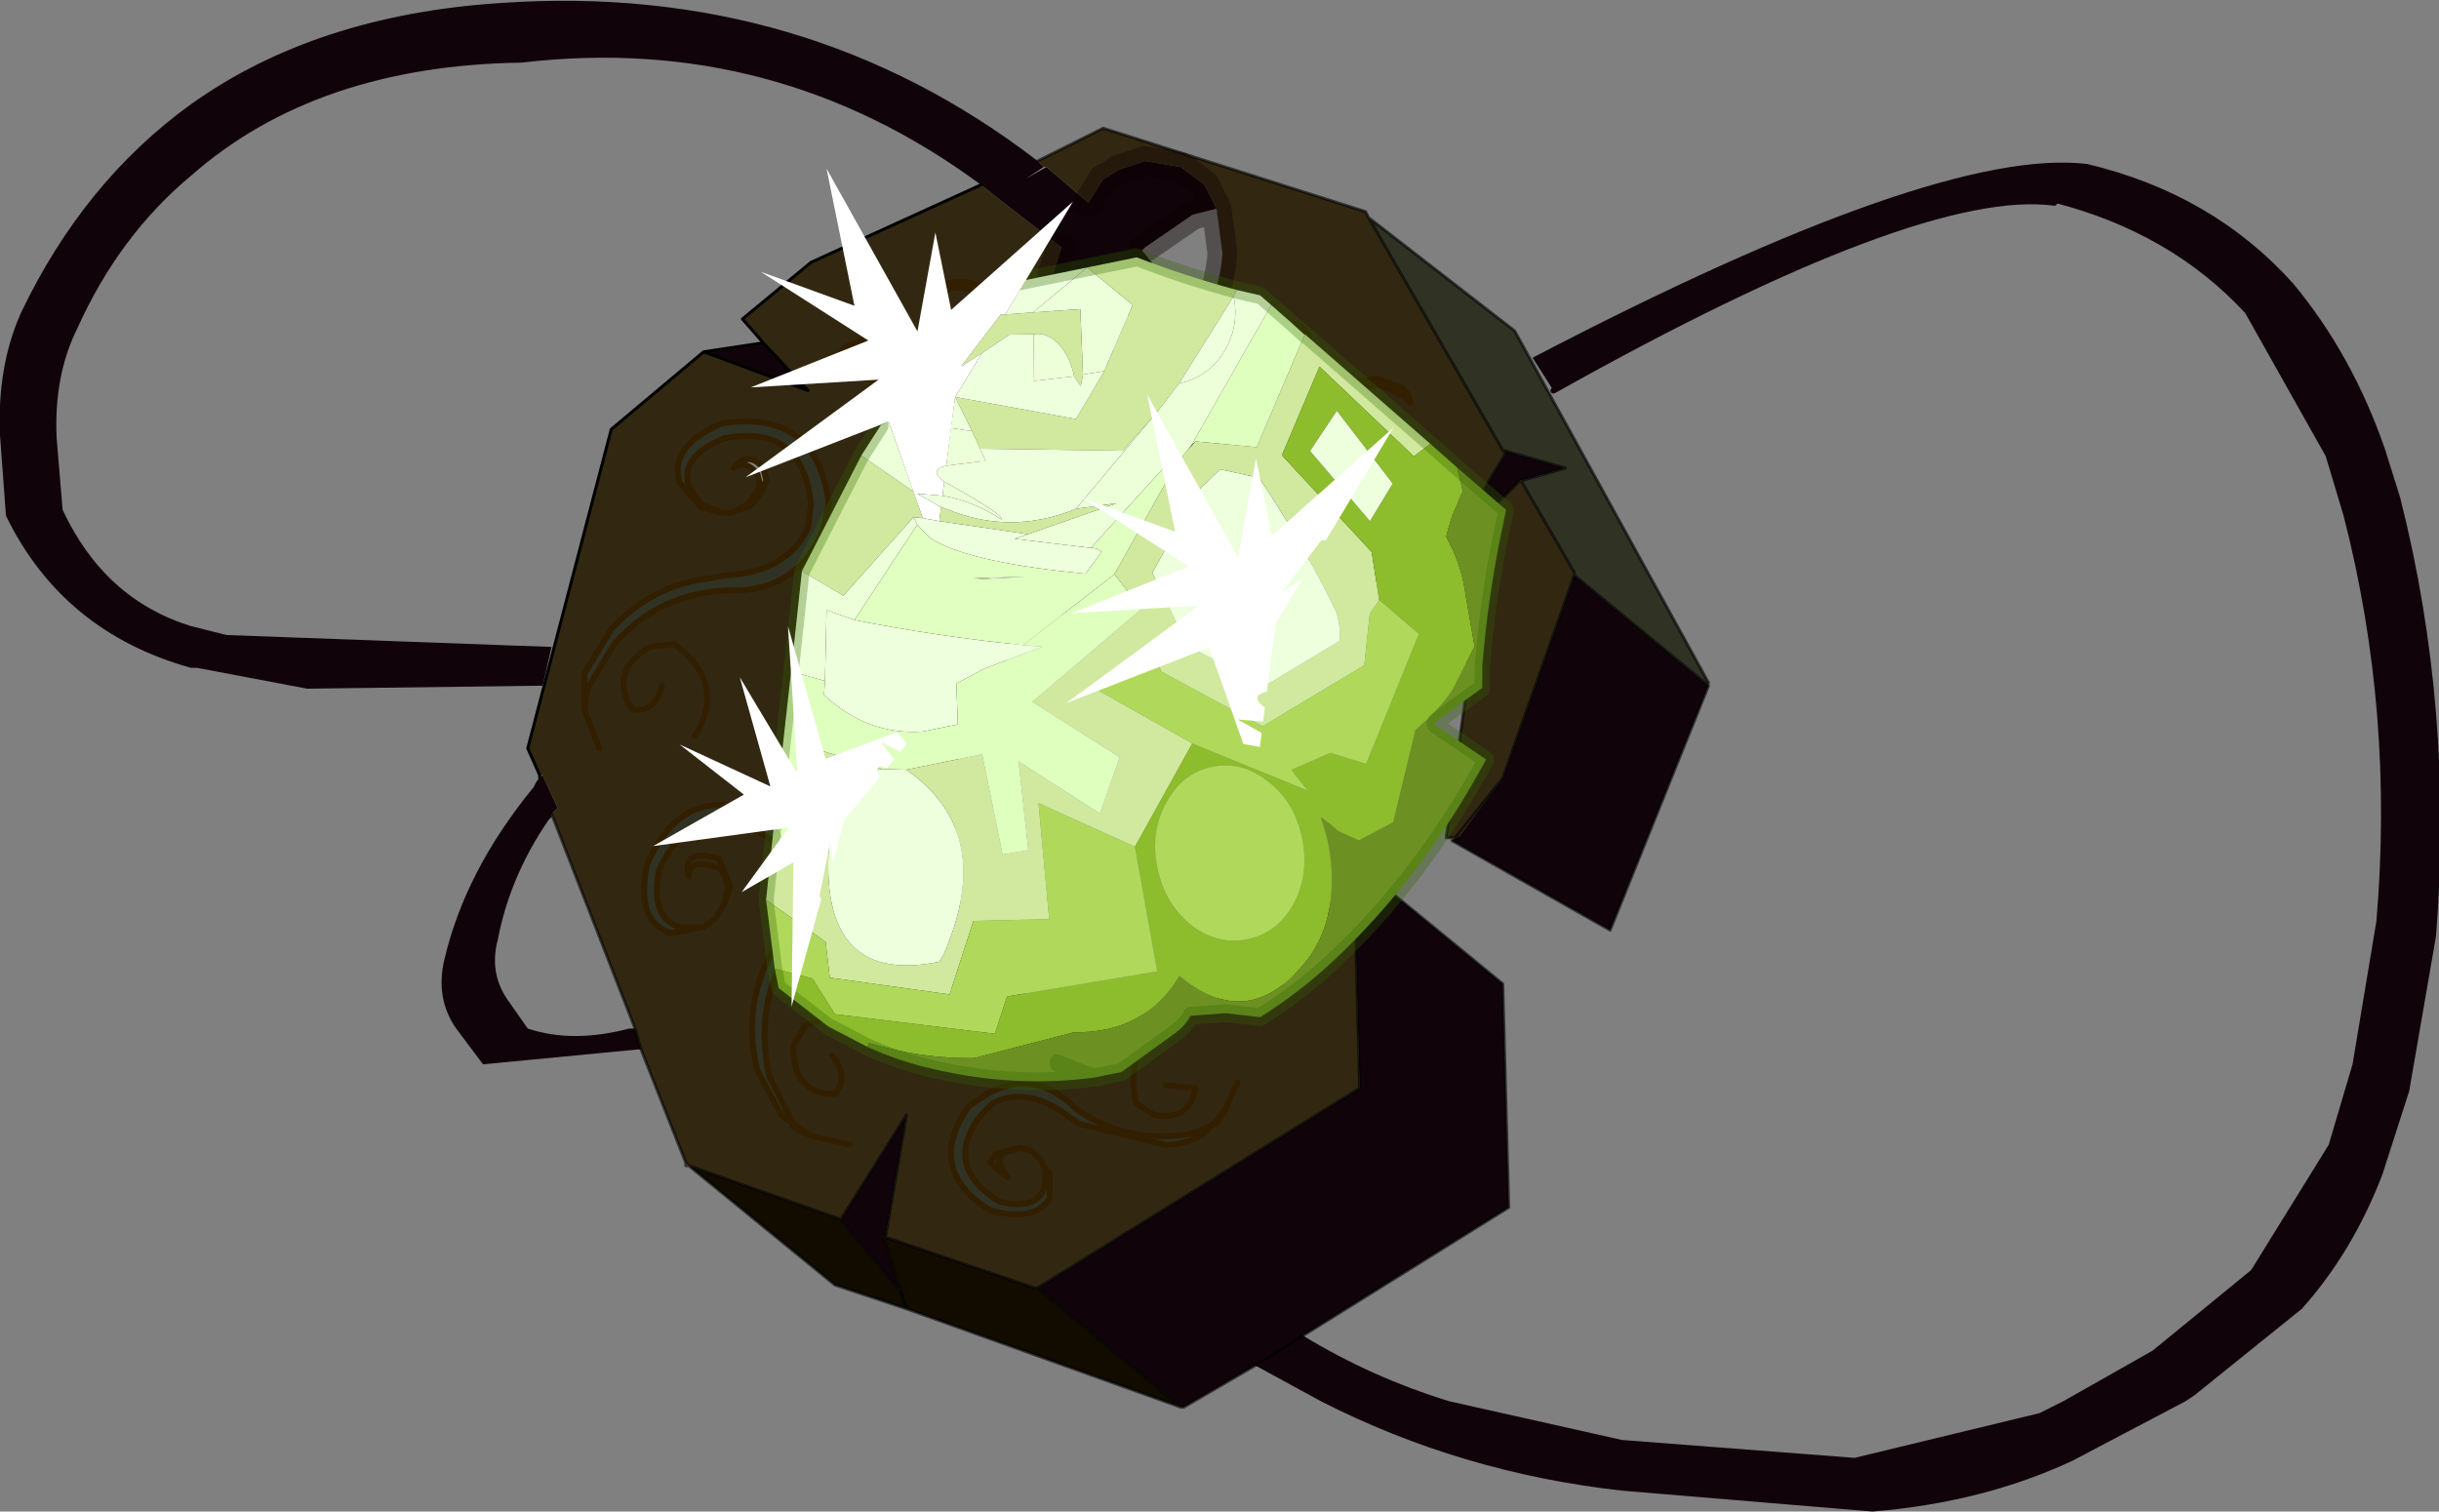
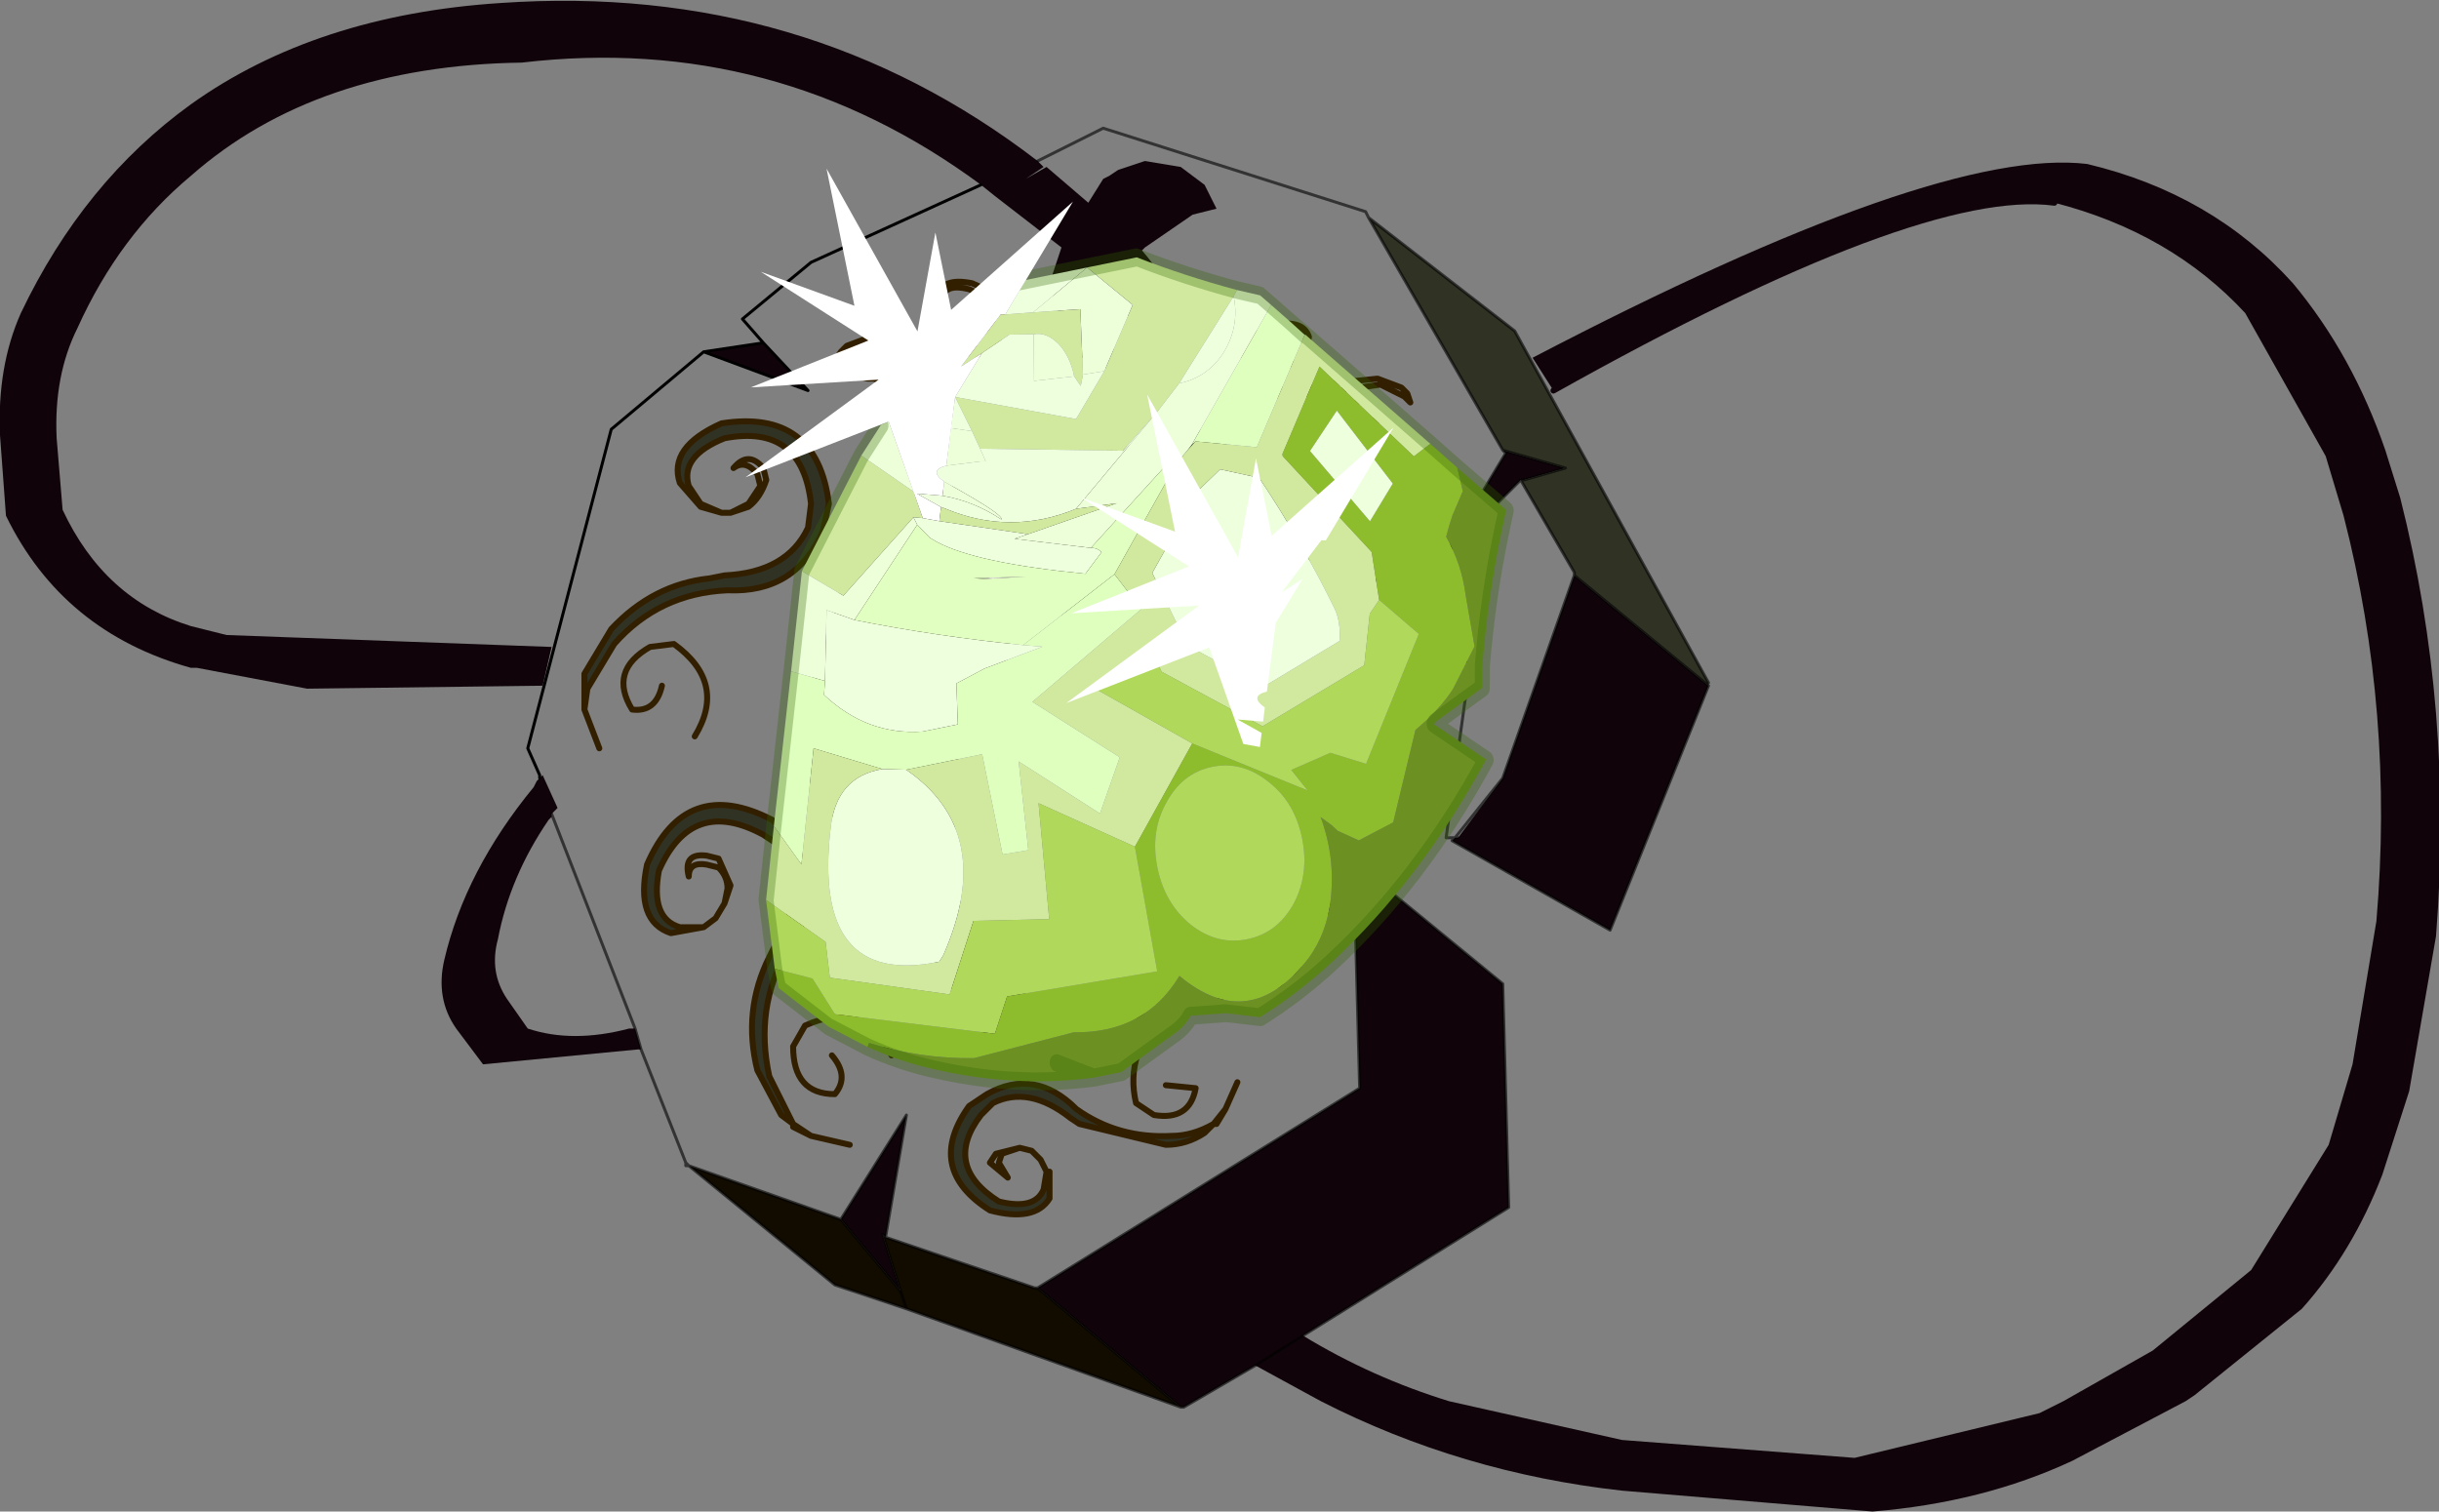
<svg xmlns="http://www.w3.org/2000/svg" xmlns:xlink="http://www.w3.org/1999/xlink" width="40.9px" height="25.35px">
  <rect width="100%" height="100%" fill="#808080" stroke="none" />
  <g transform="matrix(1, 0, 0, 1, -240.15, -189.35)">
    <use xlink:href="#object-0" width="40.9" height="25.35" transform="matrix(1, 0, 0, 1, 240.15, 189.35)" />
    <use xlink:href="#object-1" width="61.05" height="53.1" transform="matrix(0.245, -0.05, 0.06, 0.295, 249, 193.2)" />
  </g>
  <defs>
    <g transform="matrix(1, 0, 0, 1, 20.45, 12.65)" id="object-0">
      <path fill-rule="evenodd" fill="#10040a" stroke="none" d="M1.4 9.75Q2.55 10.45 3.85 10.85L6.75 11.5L10.65 11.8L13.75 11.05L14.15 10.85L15.65 10L17.3 8.65L18.6 6.55L19 5.2L19.4 2.8Q19.7 -0.7 18.85 -4L18.55 -5L17.2 -7.4Q15.95 -8.75 14 -9.25Q11.75 -9.55 5.6 -6.1L5.25 -6.65Q12.05 -10.2 14.55 -9.9Q16.65 -9.4 18 -7.9Q19 -6.7 19.55 -5.1L19.8 -4.3Q20.7 -0.75 20.4 3.05L19.95 5.65L19.5 7.05Q19 8.35 18.15 9.3L16.35 10.75L16.2 10.85L14.3 11.85Q12.8 12.55 10.95 12.7L6.75 12.35Q4.05 12.05 1.7 10.85L0.6 10.25L1.4 9.75L0.6 10.25L-0.6 10.95L-0.65 10.95L-3.05 8.95L2.35 5.6L2.25 1.8L4.75 3.85L4.85 7.6L1.4 9.75M-2.2 -9.25L-1.95 -9.65L-1.85 -9.7L-1.7 -9.8L-1.25 -9.95L-0.65 -9.85L-0.25 -9.55L-0.05 -9.15L-0.45 -9.05L-1.25 -8.5L-1.3 -8.45Q-0.6 -7.65 -0.7 -6.85L-1.1 -6.55L-1.75 -7.75L-1.85 -7L-1.65 -6.45Q-2.2 -6.45 -2.5 -6.85L-2.8 -7.7L-2.8 -8.05L-2.65 -8.5L-3.75 -9.35L-4 -9.55Q-7.45 -12.1 -11.7 -11.6Q-15.15 -11.55 -17.25 -9.7Q-18.45 -8.7 -19.15 -7.15Q-19.55 -6.35 -19.5 -5.3L-19.4 -4.1Q-18.7 -2.6 -17.25 -2.15L-16.65 -2L-11.2 -1.8L-11.35 -1.15L-15.3 -1.1L-17.15 -1.45L-17.25 -1.45Q-19.4 -2.05 -20.35 -4L-20.45 -5.35Q-20.5 -6.5 -20.1 -7.4Q-19.05 -9.6 -17.25 -10.9Q-15.15 -12.4 -12.05 -12.6Q-6.95 -12.95 -3.05 -9.95L-2.95 -9.85L-3.25 -9.65L-2.9 -9.85L-2.2 -9.25M8.2 -1.15L6.55 2.95L3.9 1.45L3.95 1.4L4 1.4L4.75 0.4L5.95 -3L8.2 -1.15M-3.95 -0.35L-4.55 -0.2L-5.2 -1.15L-3.95 -0.35M5.05 -4.6L3.75 -3.3L4.8 -5.05L4.75 -5.1L5.8 -4.8L5.1 -4.6L5.05 -4.6M-8.65 -6.75L-7.65 -6.9L-6.9 -6.1L-8.65 -6.75M-11.35 0.35L-11.1 0.9L-11.2 1L-11.2 1.05L-11.25 1.1Q-11.9 2.05 -12.1 3.1Q-12.25 3.65 -11.95 4.1L-11.6 4.6Q-10.85 4.85 -9.9 4.6L-9.8 4.6L-9.7 4.95L-9.75 4.95L-12.35 5.2L-12.8 4.6Q-13.15 4.1 -13 3.45Q-12.65 1.95 -11.5 0.55L-11.45 0.45L-11.4 0.4L-11.35 0.35M-6.35 7.8L-5.25 6.05L-5.6 8.1L-5.65 8.05L-5.35 9L-6.35 7.8" />
-       <path fill-rule="evenodd" fill="#322812" stroke="none" d="M-0.05 -9.15L-0.25 -9.55L-0.65 -9.85L-1.25 -9.95L-1.7 -9.8L-1.85 -9.7L-1.95 -9.65L-2.2 -9.25L-2.9 -9.85L-2.95 -9.85L-3.05 -9.95L-1.95 -10.5L2.45 -9.1L2.5 -9L4.75 -5.1L4.8 -5.05L3.75 -3.3L5.05 -4.6L5.95 -3.05L5.95 -3L4.75 0.4L4 1.4L3.95 1.4L3.8 1.4L4.2 -1.5L2.1 -3.4L-0.2 -5.45L-5.75 -4.2L-5.9 -4.2L-7.15 -0.15L-7.2 0L-3.8 4.9L-2.8 4.7L-0.9 4.3L1.2 3.85L2.25 1.8L2.35 5.6L-3.05 8.95L-3.1 8.95L-5.6 8.1L-5.25 6.05L-6.35 7.8L-8.9 6.9L-8.95 6.85L-9.7 4.95L-9.8 4.6L-11.2 1L-11.1 0.9L-11.35 0.35L-11.4 0.35L-11.6 -0.1L-10.2 -5.45L-8.65 -6.75L-6.9 -6.1L-7.65 -6.9L-8 -7.3L-6.85 -8.25L-4 -9.55L-3.75 -9.35L-2.65 -8.5L-2.8 -8.05L-2.8 -7.7L-2.5 -6.85Q-2.2 -6.45 -1.65 -6.45L-1.55 -6.45L-1.1 -6.55L-0.7 -6.85L-0.45 -7.05L-0.3 -7.25Q0 -7.75 0.05 -8.4L-0.05 -9.15M0.85 -6.6L0.85 -6.7L1.05 -6.85L0.9 -6.7L0.95 -6.6L1.1 -6.55L1.25 -6.55L1.1 -6.5Q0.95 -6.5 0.85 -6.6Q0.95 -6.5 1.1 -6.5L1.25 -6.55L1.1 -6.55L0.95 -6.6L0.9 -6.7L1.05 -6.85L0.85 -6.7L0.85 -6.6M1.25 -6.55L1.35 -6.6L1.45 -6.75L1.45 -6.95Q1.35 -7.2 0.95 -7.1Q0.35 -6.85 0.65 -6.25L0.8 -6.1L1.6 -6.15L1.7 -6.2L2.65 -6.3L3.05 -6.15L3.15 -6.05L3.2 -5.9L3.1 -6L2.7 -6.2L1.65 -6.05L0.7 -6L0.55 -6.15Q0.15 -6.9 0.9 -7.2Q1.4 -7.3 1.5 -7L1.45 -6.75L1.35 -6.6L1.45 -6.75L1.5 -7Q1.4 -7.3 0.9 -7.2Q0.15 -6.9 0.55 -6.15L0.7 -6L1.65 -6.05L2.7 -6.2L3.1 -6L3.2 -5.9L3.15 -6.05L3.05 -6.15L2.65 -6.3L1.7 -6.2L1.6 -6.15L0.8 -6.1L0.65 -6.25Q0.35 -6.85 0.95 -7.1Q1.35 -7.2 1.45 -6.95L1.45 -6.75L1.35 -6.6L1.25 -6.55M2.3 -5.9Q2.1 -5.45 2.6 -5.6L2.7 -5.6L2.85 -5.65L2.45 -6L2.3 -5.9L2.45 -6L2.85 -5.65L2.7 -5.6L2.6 -5.6Q2.1 -5.45 2.3 -5.9M-4.55 -7.3L-4.65 -7.45L-4.65 -7.65Q-4.6 -7.9 -4.2 -7.8Q-3.6 -7.55 -3.9 -6.95L-4 -6.8L-4.85 -6.85L-4.95 -6.9L-5.85 -7L-6.25 -6.85L-6.35 -6.75L-6.45 -6.6L-6.35 -6.7L-5.9 -6.9L-4.9 -6.75L-3.95 -6.7L-3.75 -6.85Q-3.4 -7.6 -4.15 -7.9Q-4.65 -8 -4.7 -7.7L-4.7 -7.45L-4.65 -7.45L-4.55 -7.3L-4.5 -7.25L-4.35 -7.2L-4.1 -7.3L-4.05 -7.4Q-4.1 -7.6 -4.25 -7.55L-4.15 -7.4L-4.15 -7.3L-4.35 -7.25L-4.5 -7.25L-4.35 -7.25L-4.15 -7.3L-4.15 -7.4L-4.25 -7.55Q-4.1 -7.6 -4.05 -7.4L-4.1 -7.3L-4.35 -7.2L-4.5 -7.25L-4.55 -7.3L-4.65 -7.45L-4.7 -7.45L-4.7 -7.7Q-4.65 -8 -4.15 -7.9Q-3.4 -7.6 -3.75 -6.85L-3.95 -6.7L-4.9 -6.75L-5.9 -6.9L-6.35 -6.7L-6.45 -6.6L-6.35 -6.75L-6.25 -6.85L-5.85 -7L-4.95 -6.9L-4.85 -6.85L-4 -6.8L-3.9 -6.95Q-3.6 -7.55 -4.2 -7.8Q-4.6 -7.9 -4.65 -7.65L-4.65 -7.45L-4.55 -7.3M-5.7 -6.7L-5.5 -6.6Q-5.35 -6.15 -5.8 -6.3L-5.9 -6.3L-6.1 -6.35Q-6.1 -6.75 -5.7 -6.7Q-6.1 -6.75 -6.1 -6.35L-5.9 -6.3L-5.8 -6.3Q-5.35 -6.15 -5.5 -6.6L-5.7 -6.7M-8.7 -4.2L-8.9 -4.5Q-9.05 -5 -8.3 -5.3Q-7 -5.55 -6.85 -4.2L-6.9 -3.8Q-7.25 -3.05 -8.3 -3L-8.55 -2.95Q-9.5 -2.85 -10.2 -2.1L-10.65 -1.35L-10.65 -1.05L-10.65 -0.75L-10.6 -1.1L-10.15 -1.85Q-9.4 -2.7 -8.25 -2.75Q-7.1 -2.7 -6.65 -3.75L-6.55 -4.2Q-6.75 -5.8 -8.35 -5.55Q-9.25 -5.15 -9.05 -4.55L-8.7 -4.15L-8.35 -4.05L-8.7 -4.2M-8.2 -4.05L-8.35 -4.05L-8.2 -4.05L-7.9 -4.15Q-7.7 -4.3 -7.6 -4.6L-7.65 -4.8Q-7.9 -5.1 -8.15 -4.8Q-7.95 -4.95 -7.75 -4.7L-7.7 -4.5L-7.9 -4.2L-8.2 -4.05M-10.4 -0.1L-10.65 -0.75L-10.4 -0.1M-9.35 -1.15Q-9.45 -0.7 -9.85 -0.75Q-10.25 -1.4 -9.55 -1.8L-9.15 -1.85Q-8.25 -1.2 -8.8 -0.3Q-8.25 -1.2 -9.15 -1.85L-9.55 -1.8Q-10.25 -1.4 -9.85 -0.75Q-9.45 -0.7 -9.35 -1.15M-6.5 5.05Q-6.2 5.4 -6.45 5.7Q-7.15 5.7 -7.15 4.9L-6.95 4.55Q-5.95 4.1 -5.5 5.05Q-5.95 4.1 -6.95 4.55L-7.15 4.9Q-7.15 5.7 -6.45 5.7Q-6.2 5.4 -6.5 5.05M-8.3 2.5L-8.2 2.2L-8.4 1.75L-8.6 1.7Q-9 1.65 -8.9 2.05Q-8.9 1.8 -8.6 1.85L-8.4 1.9Q-8.25 2.05 -8.25 2.25L-8.3 2.5L-8.45 2.75L-8.65 2.9L-8.45 2.75L-8.3 2.5L-8.25 2.25Q-8.25 2.05 -8.4 1.9L-8.6 1.85Q-8.9 1.8 -8.9 2.05Q-9 1.65 -8.6 1.7L-8.4 1.75L-8.2 2.2L-8.3 2.5M-8.65 2.9L-9.05 2.9Q-9.55 2.75 -9.4 1.95Q-8.85 0.7 -7.65 1.35L-7.35 1.55Q-6.9 2.25 -7.45 3.2L-7.55 3.4Q-8 4.3 -7.75 5.3L-7.35 6.05L-7.15 6.2L-7.55 5.4Q-7.8 4.25 -7.25 3.3Q-6.55 2.35 -7.2 1.4L-7.5 1.1Q-8.95 0.35 -9.6 1.85Q-9.8 2.8 -9.2 3L-8.65 2.9L-8.45 2.75L-8.65 2.9M-6.2 6.55L-6.85 6.4L-7.15 6.2L-6.85 6.4L-6.2 6.55M-2.9 7L-2.95 7.3Q-3.1 7.65 -3.7 7.5Q-4.65 6.9 -4 6.05L-3.8 5.85Q-3.2 5.55 -2.5 6.1L-2.35 6.2L-0.9 6.55Q-0.55 6.55 -0.25 6.35L-0.1 6.2Q-0.45 6.4 -0.8 6.4Q-1.7 6.45 -2.4 5.95Q-3.1 5.25 -3.9 5.7L-4.2 5.9Q-4.95 6.95 -3.85 7.65Q-3.1 7.85 -2.85 7.45L-2.85 7L-2.9 7L-3 6.8L-3.15 6.65L-3.35 6.6L-3.75 6.7L-3.85 6.85L-3.55 7.1L-3.7 6.85L-3.65 6.7L-3.35 6.6L-3.15 6.65L-3 6.8L-2.9 7L-3 6.8L-2.9 7L-2.85 7L-2.9 7M-3.15 6.65L-3.35 6.6L-3.65 6.7L-3.7 6.85L-3.55 7.1L-3.85 6.85L-3.75 6.7L-3.35 6.6L-3.15 6.65M0.3 5.5L0.1 5.95L-0.1 6.2L0.1 5.95L0.3 5.5M-7.15 6.2L-7.15 6.25L-6.85 6.4L-7.15 6.25L-7.15 6.2M3.95 1.4L4.75 0.4L3.95 1.4M-0.9 5.55L-0.4 5.6Q-0.5 6.15 -1.1 6.05L-1.4 5.85Q-1.6 5 -0.9 4.3Q-1.6 5 -1.4 5.85L-1.1 6.05Q-0.5 6.15 -0.4 5.6L-0.9 5.55M-0.1 6.2L-0.05 6.2L0.1 5.95L-0.05 6.2L-0.1 6.2" />
      <path fill-rule="evenodd" fill="#303224" stroke="none" d="M2.5 -9L4.95 -7.1L8.2 -1.2L8.2 -1.15L5.95 -3L5.95 -3.05L5.05 -4.6L5.1 -4.6L5.8 -4.8L4.75 -5.1L2.5 -9M5.05 -4.6L5.1 -4.6L5.05 -4.6M-10.65 -1.05L-10.65 -1.35L-10.2 -2.1Q-9.5 -2.85 -8.55 -2.95L-8.3 -3Q-7.25 -3.05 -6.9 -3.8L-6.85 -4.2Q-7 -5.55 -8.3 -5.3Q-9.05 -5 -8.9 -4.5L-8.7 -4.2L-8.7 -4.15L-9.05 -4.55Q-9.25 -5.15 -8.35 -5.55Q-6.75 -5.8 -6.55 -4.2L-6.65 -3.75Q-7.1 -2.7 -8.25 -2.75Q-9.4 -2.7 -10.15 -1.85L-10.6 -1.1L-10.65 -1.05M-7.15 6.2L-7.35 6.05L-7.75 5.3Q-8 4.3 -7.55 3.4L-7.45 3.2Q-6.9 2.25 -7.35 1.55L-7.65 1.35Q-8.85 0.7 -9.4 1.95Q-9.55 2.75 -9.05 2.9L-8.65 2.9L-9.2 3Q-9.8 2.8 -9.6 1.85Q-8.95 0.35 -7.5 1.1L-7.2 1.4Q-6.55 2.35 -7.25 3.3Q-7.8 4.25 -7.55 5.4L-7.15 6.2M-0.1 6.2L-0.25 6.35Q-0.55 6.55 -0.9 6.55L-2.35 6.2L-2.5 6.1Q-3.2 5.55 -3.8 5.85L-4 6.05Q-4.65 6.9 -3.7 7.5Q-3.1 7.65 -2.95 7.3L-2.9 7L-2.85 7L-2.85 7.45Q-3.1 7.85 -3.85 7.65Q-4.95 6.95 -4.2 5.9L-3.9 5.7Q-3.1 5.25 -2.4 5.95Q-1.7 6.45 -0.8 6.4Q-0.45 6.4 -0.1 6.2" />
      <path fill-rule="evenodd" fill="#110b00" stroke="none" d="M2.1 -3.4L-3.35 -2.2L-5.75 -4.2L-0.2 -5.45L2.1 -3.4M-8.9 6.9L-6.35 7.8L-5.35 9L-5.65 8.05L-5.6 8.1L-3.1 8.95L-3.05 8.95L-0.65 10.95L-5.25 9.3L-5.35 9L-5.25 9.3L-6.45 8.9L-8.9 6.9" />
      <path fill-rule="evenodd" fill="#1b1000" stroke="none" d="M-3.4 -2.2L-3.95 -0.35L-5.2 -1.15L-4.55 -0.2L-4.2 0.4L-4.65 1.9L-4.7 2L-2.8 4.7L-3.8 4.9L-7.2 0L-7.15 -0.15L-5.9 -4.2L-5.75 -4.2L-3.35 -2.2L-3.4 -2.2M-4.65 1.9L-7.15 -0.15L-4.65 1.9" />
      <path fill="none" stroke="#000000" stroke-opacity="0.6" stroke-width="0.05" stroke-linecap="round" stroke-linejoin="round" d="M1.4 9.75L0.6 10.25L-0.6 10.95L-0.65 10.95L-5.25 9.3L-5.35 9L-6.35 7.8L-8.9 6.9L-8.95 6.85L-9.7 4.95L-9.8 4.6L-11.2 1M-3.05 -9.95L-1.95 -10.5L2.45 -9.1L2.5 -9L4.95 -7.1L8.2 -1.2M8.2 -1.15L6.55 2.95L3.9 1.45L3.95 1.4L3.8 1.4L4.2 -1.5L2.1 -3.4L-3.35 -2.2L-3.4 -2.2L-3.95 -0.35L-4.55 -0.2L-4.2 0.4L-4.65 1.9L-4.7 2L-2.8 4.7L-0.9 4.3L1.2 3.85L2.25 1.8L2.25 1.75L2.25 1.8L4.75 3.85L4.85 7.6L1.4 9.75M2.1 -3.4L-0.2 -5.45L-5.75 -4.2L-3.35 -2.2M4.75 -5.1L4.8 -5.05L3.75 -3.3L5.05 -4.6L5.1 -4.6L5.8 -4.8L4.75 -5.1L2.5 -9M5.1 -4.6L5.05 -4.6L5.95 -3.05L5.95 -3L8.2 -1.15M-6.35 7.8L-5.25 6.05L-5.6 8.1L-3.1 8.95L-3.05 8.95L2.35 5.6L2.25 1.8M-5.75 -4.2L-5.9 -4.2L-7.15 -0.15L-4.65 1.9M-7.15 -0.15L-7.2 0L-3.8 4.9L-2.8 4.7M-8.9 6.9L-8.95 6.9L-8.95 6.85M-5.6 8.1L-5.65 8.05L-5.35 9M-0.65 10.95L-3.05 8.95M-5.25 9.3L-6.45 8.9L-8.9 6.9M4.75 0.4L3.95 1.4L4 1.4M-4.55 -0.2L-5.2 -1.15L-3.95 -0.35M5.95 -3L4.75 0.4" />
      <path fill="none" stroke="#10040a" stroke-width="0.1" stroke-linecap="round" stroke-linejoin="round" d="M5.6 -6.1Q11.75 -9.55 14 -9.25" />
-       <path fill="none" stroke="#0e0000" stroke-opacity="0.38" stroke-width="0.5" stroke-linecap="round" stroke-linejoin="round" d="M-0.05 -9.15L-0.25 -9.55L-0.65 -9.85L-1.25 -9.95L-1.7 -9.8L-1.85 -9.7L-1.95 -9.65L-2.2 -9.25M-2.65 -8.5L-2.8 -8.05L-2.8 -7.7L-2.5 -6.85Q-2.2 -6.45 -1.65 -6.45L-1.85 -7L-1.75 -7.75M-1.1 -6.55L-0.7 -6.85L-0.45 -7.05L-0.3 -7.25Q0 -7.75 0.05 -8.4L-0.05 -9.15L-0.45 -9.05L-1.25 -8.5M-1.1 -6.55L-1.55 -6.45L-1.65 -6.45" />
      <path fill="none" stroke="#321f00" stroke-width="0.1" stroke-linecap="round" stroke-linejoin="round" d="M0.85 -6.6Q0.95 -6.5 1.1 -6.5L1.25 -6.55L1.1 -6.55L0.95 -6.6L0.9 -6.7L1.05 -6.85L0.85 -6.7L0.85 -6.6M1.35 -6.6L1.45 -6.75L1.5 -7Q1.4 -7.3 0.9 -7.2Q0.15 -6.9 0.55 -6.15L0.7 -6L1.65 -6.05L2.7 -6.2L3.1 -6L3.2 -5.9L3.15 -6.05L3.05 -6.15L2.65 -6.3L1.7 -6.2L1.6 -6.15L0.8 -6.1L0.65 -6.25Q0.35 -6.85 0.95 -7.1Q1.35 -7.2 1.45 -6.95L1.45 -6.75L1.35 -6.6L1.25 -6.55M2.3 -5.9L2.45 -6L2.85 -5.65L2.7 -5.6L2.6 -5.6Q2.1 -5.45 2.3 -5.9M-4.5 -7.25L-4.35 -7.25L-4.15 -7.3L-4.15 -7.4L-4.25 -7.55Q-4.1 -7.6 -4.05 -7.4L-4.1 -7.3L-4.35 -7.2L-4.5 -7.25L-4.55 -7.3L-4.65 -7.45L-4.7 -7.45L-4.7 -7.7Q-4.65 -8 -4.15 -7.9Q-3.4 -7.6 -3.75 -6.85L-3.95 -6.7L-4.9 -6.75L-5.9 -6.9L-6.35 -6.7L-6.45 -6.6L-6.35 -6.75L-6.25 -6.85L-5.85 -7L-4.95 -6.9L-4.85 -6.85L-4 -6.8L-3.9 -6.95Q-3.6 -7.55 -4.2 -7.8Q-4.6 -7.9 -4.65 -7.65L-4.65 -7.45L-4.55 -7.3M-5.7 -6.7Q-6.1 -6.75 -6.1 -6.35L-5.9 -6.3L-5.8 -6.3Q-5.35 -6.15 -5.5 -6.6L-5.7 -6.7M-8.7 -4.2L-8.9 -4.5Q-9.05 -5 -8.3 -5.3Q-7 -5.55 -6.85 -4.2L-6.9 -3.8Q-7.25 -3.05 -8.3 -3L-8.55 -2.95Q-9.5 -2.85 -10.2 -2.1L-10.65 -1.35L-10.65 -1.05L-10.65 -0.75L-10.6 -1.1L-10.15 -1.85Q-9.4 -2.7 -8.25 -2.75Q-7.1 -2.7 -6.65 -3.75L-6.55 -4.2Q-6.75 -5.8 -8.35 -5.55Q-9.25 -5.15 -9.05 -4.55L-8.7 -4.15L-8.35 -4.05L-8.7 -4.2M-8.35 -4.05L-8.2 -4.05L-7.9 -4.2L-7.7 -4.5L-7.75 -4.7Q-7.95 -4.95 -8.15 -4.8Q-7.9 -5.1 -7.65 -4.8L-7.6 -4.6Q-7.7 -4.3 -7.9 -4.15L-8.2 -4.05M-10.65 -0.75L-10.4 -0.1M-8.8 -0.3Q-8.25 -1.2 -9.15 -1.85L-9.55 -1.8Q-10.25 -1.4 -9.85 -0.75Q-9.45 -0.7 -9.35 -1.15M-5.5 5.05Q-5.95 4.1 -6.95 4.55L-7.15 4.9Q-7.15 5.7 -6.45 5.7Q-6.2 5.4 -6.5 5.05M-8.65 2.9L-8.45 2.75L-8.3 2.5L-8.25 2.25Q-8.25 2.05 -8.4 1.9L-8.6 1.85Q-8.9 1.8 -8.9 2.05Q-9 1.65 -8.6 1.7L-8.4 1.75L-8.2 2.2L-8.3 2.5M-7.15 6.2L-7.35 6.05L-7.75 5.3Q-8 4.3 -7.55 3.4L-7.45 3.2Q-6.9 2.25 -7.35 1.55L-7.65 1.35Q-8.85 0.7 -9.4 1.95Q-9.55 2.75 -9.05 2.9L-8.65 2.9L-8.45 2.75M-8.65 2.9L-9.2 3Q-9.8 2.8 -9.6 1.85Q-8.95 0.35 -7.5 1.1L-7.2 1.4Q-6.55 2.35 -7.25 3.3Q-7.8 4.25 -7.55 5.4L-7.15 6.2L-6.85 6.4L-6.2 6.55M-0.1 6.2L-0.25 6.35Q-0.55 6.55 -0.9 6.55L-2.35 6.2L-2.5 6.1Q-3.2 5.55 -3.8 5.85L-4 6.05Q-4.65 6.9 -3.7 7.5Q-3.1 7.65 -2.95 7.3L-2.9 7L-3 6.8L-3.15 6.65L-3.35 6.6L-3.65 6.7L-3.7 6.85L-3.55 7.1L-3.85 6.85L-3.75 6.7L-3.35 6.6L-3.15 6.65M-2.85 7L-2.9 7L-3 6.8M-2.85 7L-2.85 7.45Q-3.1 7.85 -3.85 7.65Q-4.95 6.95 -4.2 5.9L-3.9 5.7Q-3.1 5.25 -2.4 5.95Q-1.7 6.45 -0.8 6.4Q-0.45 6.4 -0.1 6.2L0.1 5.95L0.3 5.5M-6.85 6.4L-7.15 6.25L-7.15 6.2M-0.9 4.3Q-1.6 5 -1.4 5.85L-1.1 6.05Q-0.5 6.15 -0.4 5.6L-0.9 5.55M0.1 5.95L-0.05 6.2L-0.1 6.2" />
      <path fill="none" stroke="#000000" stroke-width="0.05" stroke-linecap="round" stroke-linejoin="round" d="M-7.65 -6.9L-8 -7.3L-6.85 -8.25L-4 -9.55M-8.65 -6.75L-7.65 -6.9L-6.9 -6.1L-8.65 -6.75L-10.2 -5.45L-11.6 -0.1L-11.4 0.35L-11.4 0.4" />
    </g>
    <g transform="matrix(1, 0, 0, 1, 6.35, 8.3)" id="object-1">
      <use xlink:href="#object-2" width="61.05" height="53.1" transform="matrix(1, 0, 0, 1, -6.35, -8.3)" />
    </g>
    <g transform="matrix(1, 0, 0, 1, 6.35, 8.3)" id="object-2">
      <path fill-rule="evenodd" fill="#d0e99e" stroke="none" d="M43.35 6.1L50.1 13.45L48.85 13.95L43.85 8L40.25 12.35L40.2 12.4L40.25 12.5L44.8 18.7L44.65 21.4L43.85 22.05L42.8 24.8L35.3 27L29.4 22.9L28.9 21.35L24.9 23.15L30.45 27.15L25.3 32.15L19.55 28.7L18.7 35.15L13.7 34.4L11.15 38.15L3.5 35.9L3.7 33.9L0.35 30.95L1.85 27L3.15 29.4L5.5 23.2L9.75 25.1Q6.6 25 5.55 27.75Q2.2 36.25 10.9 36.25L11.25 35.95Q16.45 29.85 11.3 25.4L16.5 25.4L16.5 31.1L18.25 31.15L18.8 26.2L23.45 29.95L25.5 27.1L20.5 23.1L28.9 19.25L27.6 17.05L33.15 11.7L34.05 11.1L34.7 10.7L38.65 11.7L43.3 6.1L43.35 6.1M7.1 13.4L12.55 7.75L15.5 10.3L15.75 11.85L15.15 11.7L9.5 15.2L7.1 13.4M16.8 12.2L17.1 11.45L17.3 11.55Q21.25 13.8 25.95 13.05L28.7 13.2L22.45 13.9L16.8 12.2M21.85 3.5L20.3 4L23.6 1.6L23.9 1.65L25.75 1.85L28.9 2.2L28.2 5.8L27.9 6.4L27.6 5.8Q27.6 4.65 27 3.85Q26.35 3.05 25.5 3.05L23.9 2.8L21.85 3.5M41.5 23.2Q41.85 22.15 41.6 21.35Q40.3 17.25 38.4 13.4L35.95 12.5L34.25 13.4L30.1 17.4L31.45 21.75L35.9 24.85L41.5 23.2M39.45 2.9L39.15 3.2L34.4 7.35L32.6 8.65L29.8 10.4L20.45 8.7L20.15 7.65L19.5 5.6L27.15 8.15L29.65 5.85L32.4 2.55L29.9 0L33.3 0Q36.2 1.55 39.45 2.9" />
      <path fill-rule="evenodd" fill="#8dbc2c" stroke="none" d="M50.1 13.45L51.55 15.05L51.6 16.3L51.6 16.4L50.6 17.6L50.2 18.2L49.9 18.7Q50.55 20.35 50.4 22.1L50.3 25L48.3 27.1Q47.1 28.1 45.3 28.9L42.6 33.7L40.1 34.3L38.85 33.55L38.5 33.15L37.9 32.6Q38.35 34.95 37.45 37.25Q36.75 39 35.25 40.15Q30.35 43.7 26.5 39.7Q23.45 42.45 18.8 41.6L11.9 41.9Q8.4 41.35 5.2 39.9L5.05 40.1L2.75 38.55L0 35.9L0 34.8L2.35 35.75L3.35 37.95L13.6 40.8L14.9 38.9L25.1 39.2L25.3 32.15L30.45 27.15L37.4 31L36.6 29.7L39.4 29.2L41.6 30.2L46.8 23.7L44.65 21.4L44.8 18.7L40.25 12.5L40.25 12.35L43.85 8L48.85 13.95L50.1 13.45M42.1 12.5L45.1 17L47.1 15.2L44.4 10.6L42.1 12.5M34.95 30.1Q33.5 28.65 31.45 28.65Q29.4 28.65 27.95 30.1Q26.5 31.5 26.5 33.55Q26.5 35.6 27.95 37.05Q29.4 38.45 31.45 38.45Q33.5 38.45 34.95 37.05Q36.4 35.6 36.4 33.55Q36.4 31.5 34.95 30.1" />
      <path fill-rule="evenodd" fill="#6c9122" stroke="none" d="M51.55 15.05L54.2 17.9L53.55 19.15Q51.8 22.55 50.55 26.15L50.25 27.35L46.7 28.7L46.6 28.8L49.55 31.3Q43.65 37.15 36.6 40.7Q34 42 31.25 42.85L29.05 42.25L26.7 42Q26.15 42.55 25.25 42.85L21.4 44.3L20.5 44.3L19.55 44.3Q14.25 44 9.1 42.05Q6.95 41.25 5.05 40.1L5.2 39.9Q8.4 41.35 11.9 41.9L18.8 41.6Q23.45 42.45 26.5 39.7Q30.35 43.7 35.25 40.15Q36.75 39 37.45 37.25Q38.35 34.95 37.9 32.6L38.5 33.15L38.85 33.55L40.1 34.3L42.6 33.7L45.3 28.9Q47.1 28.1 48.3 27.1L50.3 25L50.4 22.1Q50.55 20.35 49.9 18.7L50.2 18.2L50.6 17.6L51.6 16.4L51.6 16.3L51.55 15.05M17.3 43.1L19.55 44.3L17.3 43.1" />
      <path fill-rule="evenodd" fill="#b0d95b" stroke="none" d="M0 34.8L0.35 30.95L3.7 33.9L3.5 35.9L11.15 38.15L13.7 34.4L18.7 35.15L19.55 28.7L25.3 32.15L25.1 39.2L14.9 38.9L13.6 40.8L3.35 37.95L2.35 35.75L0 34.8M44.65 21.4L46.8 23.7L41.6 30.2L39.4 29.2L36.6 29.7L37.4 31L30.45 27.15L24.9 23.15L28.9 21.35L29.4 22.9L35.3 27L42.8 24.8L43.85 22.05L44.65 21.4M40.25 12.5L40.2 12.4L40.25 12.35L40.25 12.5M34.95 30.1Q36.4 31.5 36.4 33.55Q36.4 35.6 34.95 37.05Q33.5 38.45 31.45 38.45Q29.4 38.45 27.95 37.05Q26.5 35.6 26.5 33.55Q26.5 31.5 27.95 30.1Q29.4 28.65 31.45 28.65Q33.5 28.65 34.95 30.1" />
      <path fill-rule="evenodd" fill="#dfffbf" stroke="none" d="M1.85 27L5.05 18.75L7.15 19.65L6.9 20.4Q9.2 23.1 12.9 23.5L15.3 23.5L15.75 21.25L17.8 20.75L21.9 20.2L20.65 19.9L27.6 17.05L28.9 19.25L20.5 23.1L25.5 27.1L23.45 29.95L18.8 26.2L18.25 31.15L16.5 31.1L16.5 25.4L11.3 25.4L9.75 25.1L5.5 23.2L3.15 29.4L1.85 27M41.5 4.1L42.55 5.25L43.3 6.1L38.65 11.7L34.7 10.7L34.4 10.85L41.5 4.1" />
      <path fill-rule="evenodd" fill="#ecffd9" stroke="none" d="M5.05 18.75L7.1 13.4L9.5 15.2L15.15 11.7L15.3 12.15L9.9 16.65L8.2 15.8L7.15 19.65L5.05 18.75M12.55 7.75L14.25 6.3L14.8 6.2L15.5 10.3L12.55 7.75M17.35 10.85L17.65 10.1L18 10.35Q21.15 12.6 20.9 12.8Q19.35 11.5 17.35 10.85M18 9.25L18.8 7.25L20.15 7.65L20.45 8.7L20.65 9.45L20.3 9.4L18 9.25M39.45 2.9L40.9 3.45L41.5 4.1L34.4 10.85L34.05 11.1L33.15 11.7L32.4 11.7L26.4 15.35L21.5 14L22.45 13.9L28.7 13.2L25.95 13.05L32.6 8.65L34.4 7.35Q36.35 7.35 37.75 6.15Q39.15 4.9 39.15 3.2L39.45 2.9M29.9 0L32.4 2.55L29.65 5.85L28.2 5.8L28.9 2.2L25.75 1.85L29.9 0M25.5 3.05Q26.35 3.05 27 3.85Q27.6 4.65 27.6 5.8L24.9 5.6L25.5 3.05M18.95 15.85L18.3 15.7L19.35 15.85L18.95 15.85" />
      <path fill-rule="evenodd" fill="#eeffdd" stroke="none" d="M15.75 11.85L16.8 12.2L22.45 13.9L21.5 14L26.4 15.35Q26.8 15.4 27.05 15.7L25.7 16.7Q18.65 14.9 16.35 13.3L15.95 13L15.3 12.15L15.15 11.7L15.75 11.85M17.1 11.45L15.7 10.45L17.35 10.85Q19.35 11.5 20.9 12.8Q21.15 12.6 18 10.35L17.65 10.1Q16.75 9.3 18 9.25L20.3 9.4L20.65 9.45L20.45 8.7L29.8 10.4L32.6 8.65L25.95 13.05Q21.25 13.8 17.3 11.55L17.1 11.45M18.8 7.25L19.5 5.6L21.85 3.5L23.9 2.8L25.5 3.05L24.9 5.6L27.6 5.8L27.9 6.4L28.2 5.8L29.65 5.85L27.15 8.15L19.5 5.6L20.15 7.65L18.8 7.25M23.9 1.65L25.7 0L29.9 0L25.75 1.85L23.9 1.65M42.1 12.5L44.4 10.6L47.1 15.2L45.1 17L42.1 12.5M41.5 23.2L35.9 24.85L31.45 21.75L30.1 17.4L34.25 13.4L35.95 12.5L38.4 13.4Q40.3 17.25 41.6 21.35Q41.85 22.15 41.5 23.2M39.15 3.2Q39.15 4.9 37.75 6.15Q36.35 7.35 34.4 7.35L39.15 3.2M9.9 16.65Q15.05 18.45 20.65 19.9L21.9 20.2L17.8 20.75L15.75 21.25L15.3 23.5L12.9 23.5Q9.2 23.1 6.9 20.4L7.15 19.65L8.2 15.8L9.9 16.65M11.3 25.4Q16.45 29.85 11.25 35.95L10.9 36.25Q2.2 36.25 5.55 27.75Q6.6 25 9.75 25.1L11.3 25.4" />
      <path fill-rule="evenodd" fill="#e0ffc1" stroke="none" d="M26.4 15.35L32.4 11.7L33.15 11.7L27.6 17.05L20.65 19.9Q15.05 18.45 9.9 16.65L15.3 12.15L15.95 13L16.35 13.3Q18.65 14.9 25.7 16.7L27.05 15.7Q26.8 15.4 26.4 15.35M19.35 15.85L18.3 15.7L18.95 15.85L21.75 16.2L19.35 15.85" />
      <path fill-rule="evenodd" fill="#ffffff" stroke="none" d="M18.95 15.85L19.35 15.85L21.75 16.2L18.95 15.85" />
      <path fill="none" stroke="#336600" stroke-opacity="0.302" stroke-width="1" stroke-linecap="round" stroke-linejoin="round" d="M42.55 5.25L43.35 6.1L50.1 13.45L51.55 15.05L54.2 17.9L53.55 19.15Q51.8 22.55 50.55 26.15L50.25 27.35L46.7 28.7L46.6 28.8L49.55 31.3Q43.65 37.15 36.6 40.7Q34 42 31.25 42.85L29.05 42.25L26.7 42Q26.15 42.55 25.25 42.85L21.4 44.3L20.5 44.3L19.55 44.3Q14.25 44 9.1 42.05Q6.95 41.25 5.05 40.1L2.75 38.55L0 35.9L0 34.8L0.35 30.95L1.85 27L5.05 18.75L7.1 13.4L12.55 7.75L14.25 6.3M25.7 0L24.75 0M41.5 4.1L42.55 5.25L43.3 6.1M39.45 2.9L40.9 3.45L41.5 4.1M29.9 0L33.3 0Q36.2 1.55 39.45 2.9M25.7 0L29.9 0M19.55 44.3L17.3 43.1" />
      <path fill-rule="evenodd" fill="#ffffff" stroke="none" d="M8.4 -3.4L14.1 -0.5L14.1 -8.3L17.9 1.6L20.4 -3.6L20.4 0.8L29.85 -3.75L23.9 1.65L23.6 1.6L20.3 4L21.85 3.5L19.5 5.6L18 9.25Q16.75 9.3 17.65 10.1L17.35 10.85L15.7 10.45L17.1 11.45L16.8 12.2L15.75 11.85L14.8 6.2L4.65 7.65L14.7 3.8L6.2 2.8L14.55 1.55L8.4 -3.4" />
      <path fill-rule="evenodd" fill="#ffffff" stroke="none" d="M26.45 12.5L32.15 15.4L32.15 7.6L35.95 17.5L38.45 12.3L38.45 16.7L47.9 12.15L41.95 17.55L41.65 17.5L38.35 19.9L39.9 19.4L37.55 21.5L36.05 25.15Q34.8 25.2 35.7 26L35.4 26.75L33.75 26.35L35.15 27.35L34.85 28.1L33.8 27.75L32.85 22.1L22.7 23.55L32.75 19.7L24.25 18.7L32.6 17.45L26.45 12.5" />
-       <path fill-rule="evenodd" fill="#ffffff" stroke="none" d="M-3.25 21.5L0.3 24.95L-6.35 26.75L2.8 27.25L-1.15 30.25L2.65 29.2L0.6 37.05L4 31.5L3.9 31.35L5.4 28.4Q5.25 29 5.25 29.65L6.55 27.45L9.45 25.5Q9.25 24.6 10.05 25.1L10.65 24.7L10 23.6L11.15 24.35L11.7 24L11.2 23.25L6.15 23.9L5.45 16.25L4.1 24.4L1.6 18.5L2.15 24.8L-3.25 21.5" />
    </g>
  </defs>
</svg>